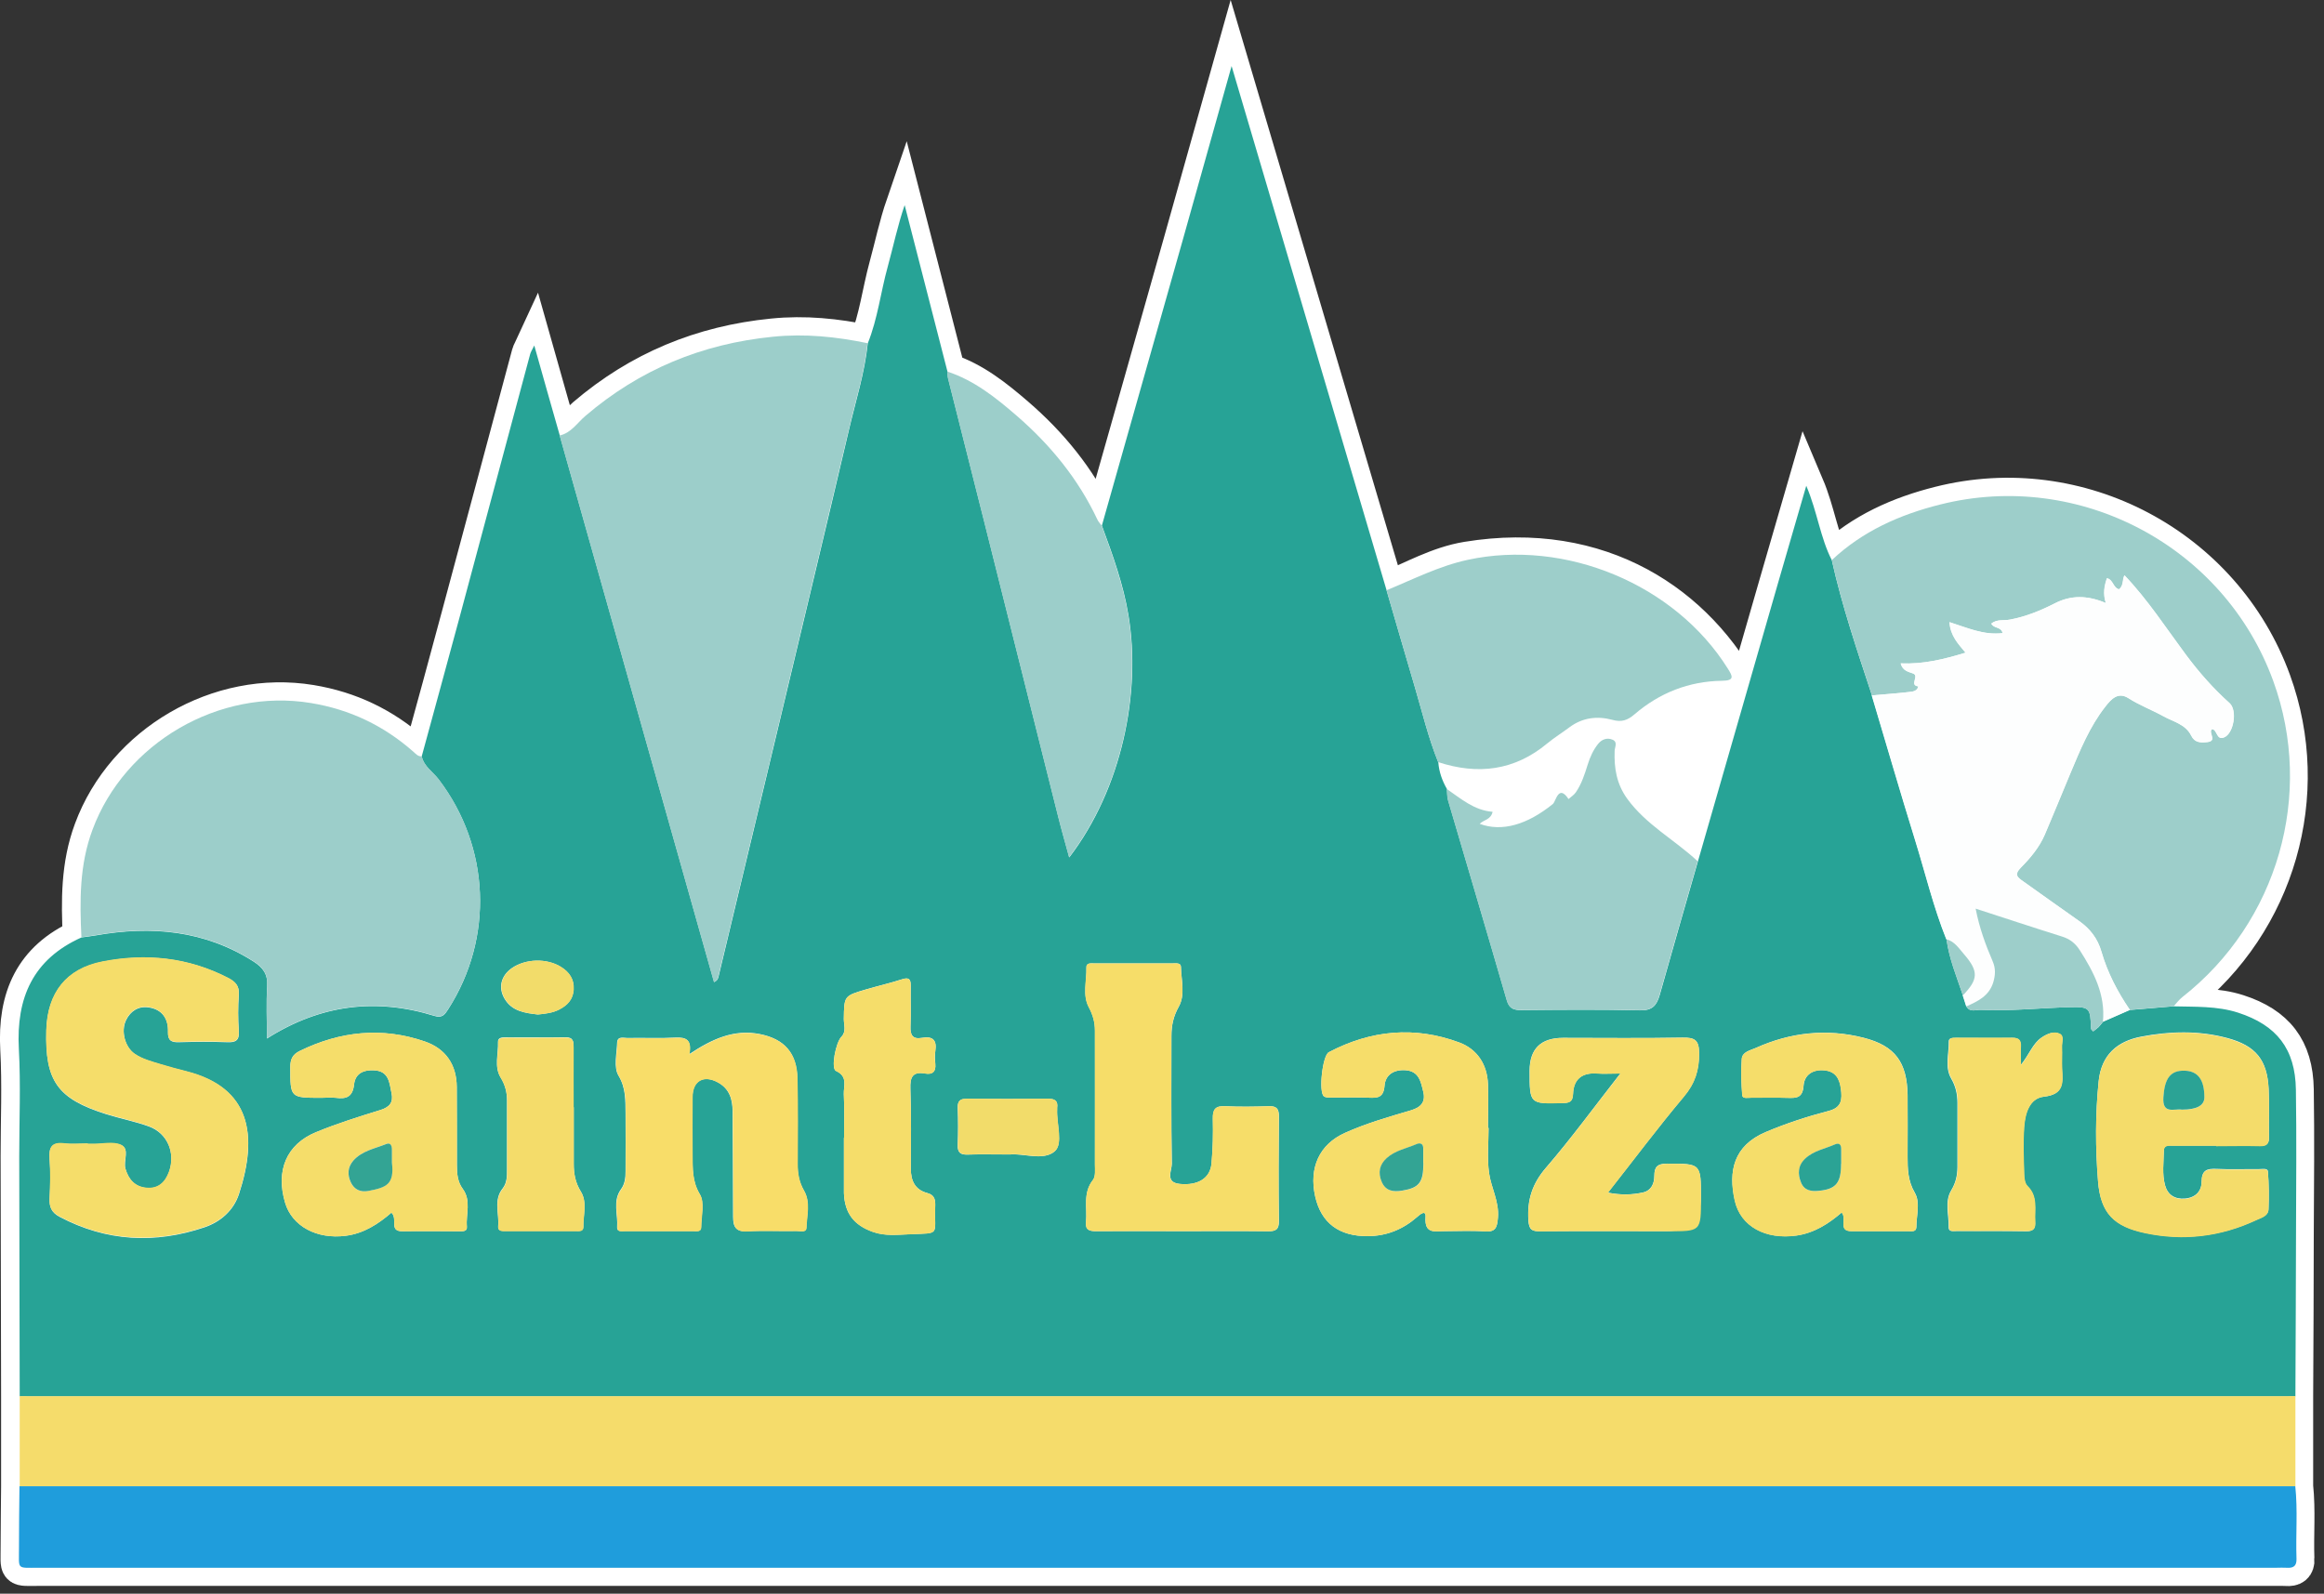
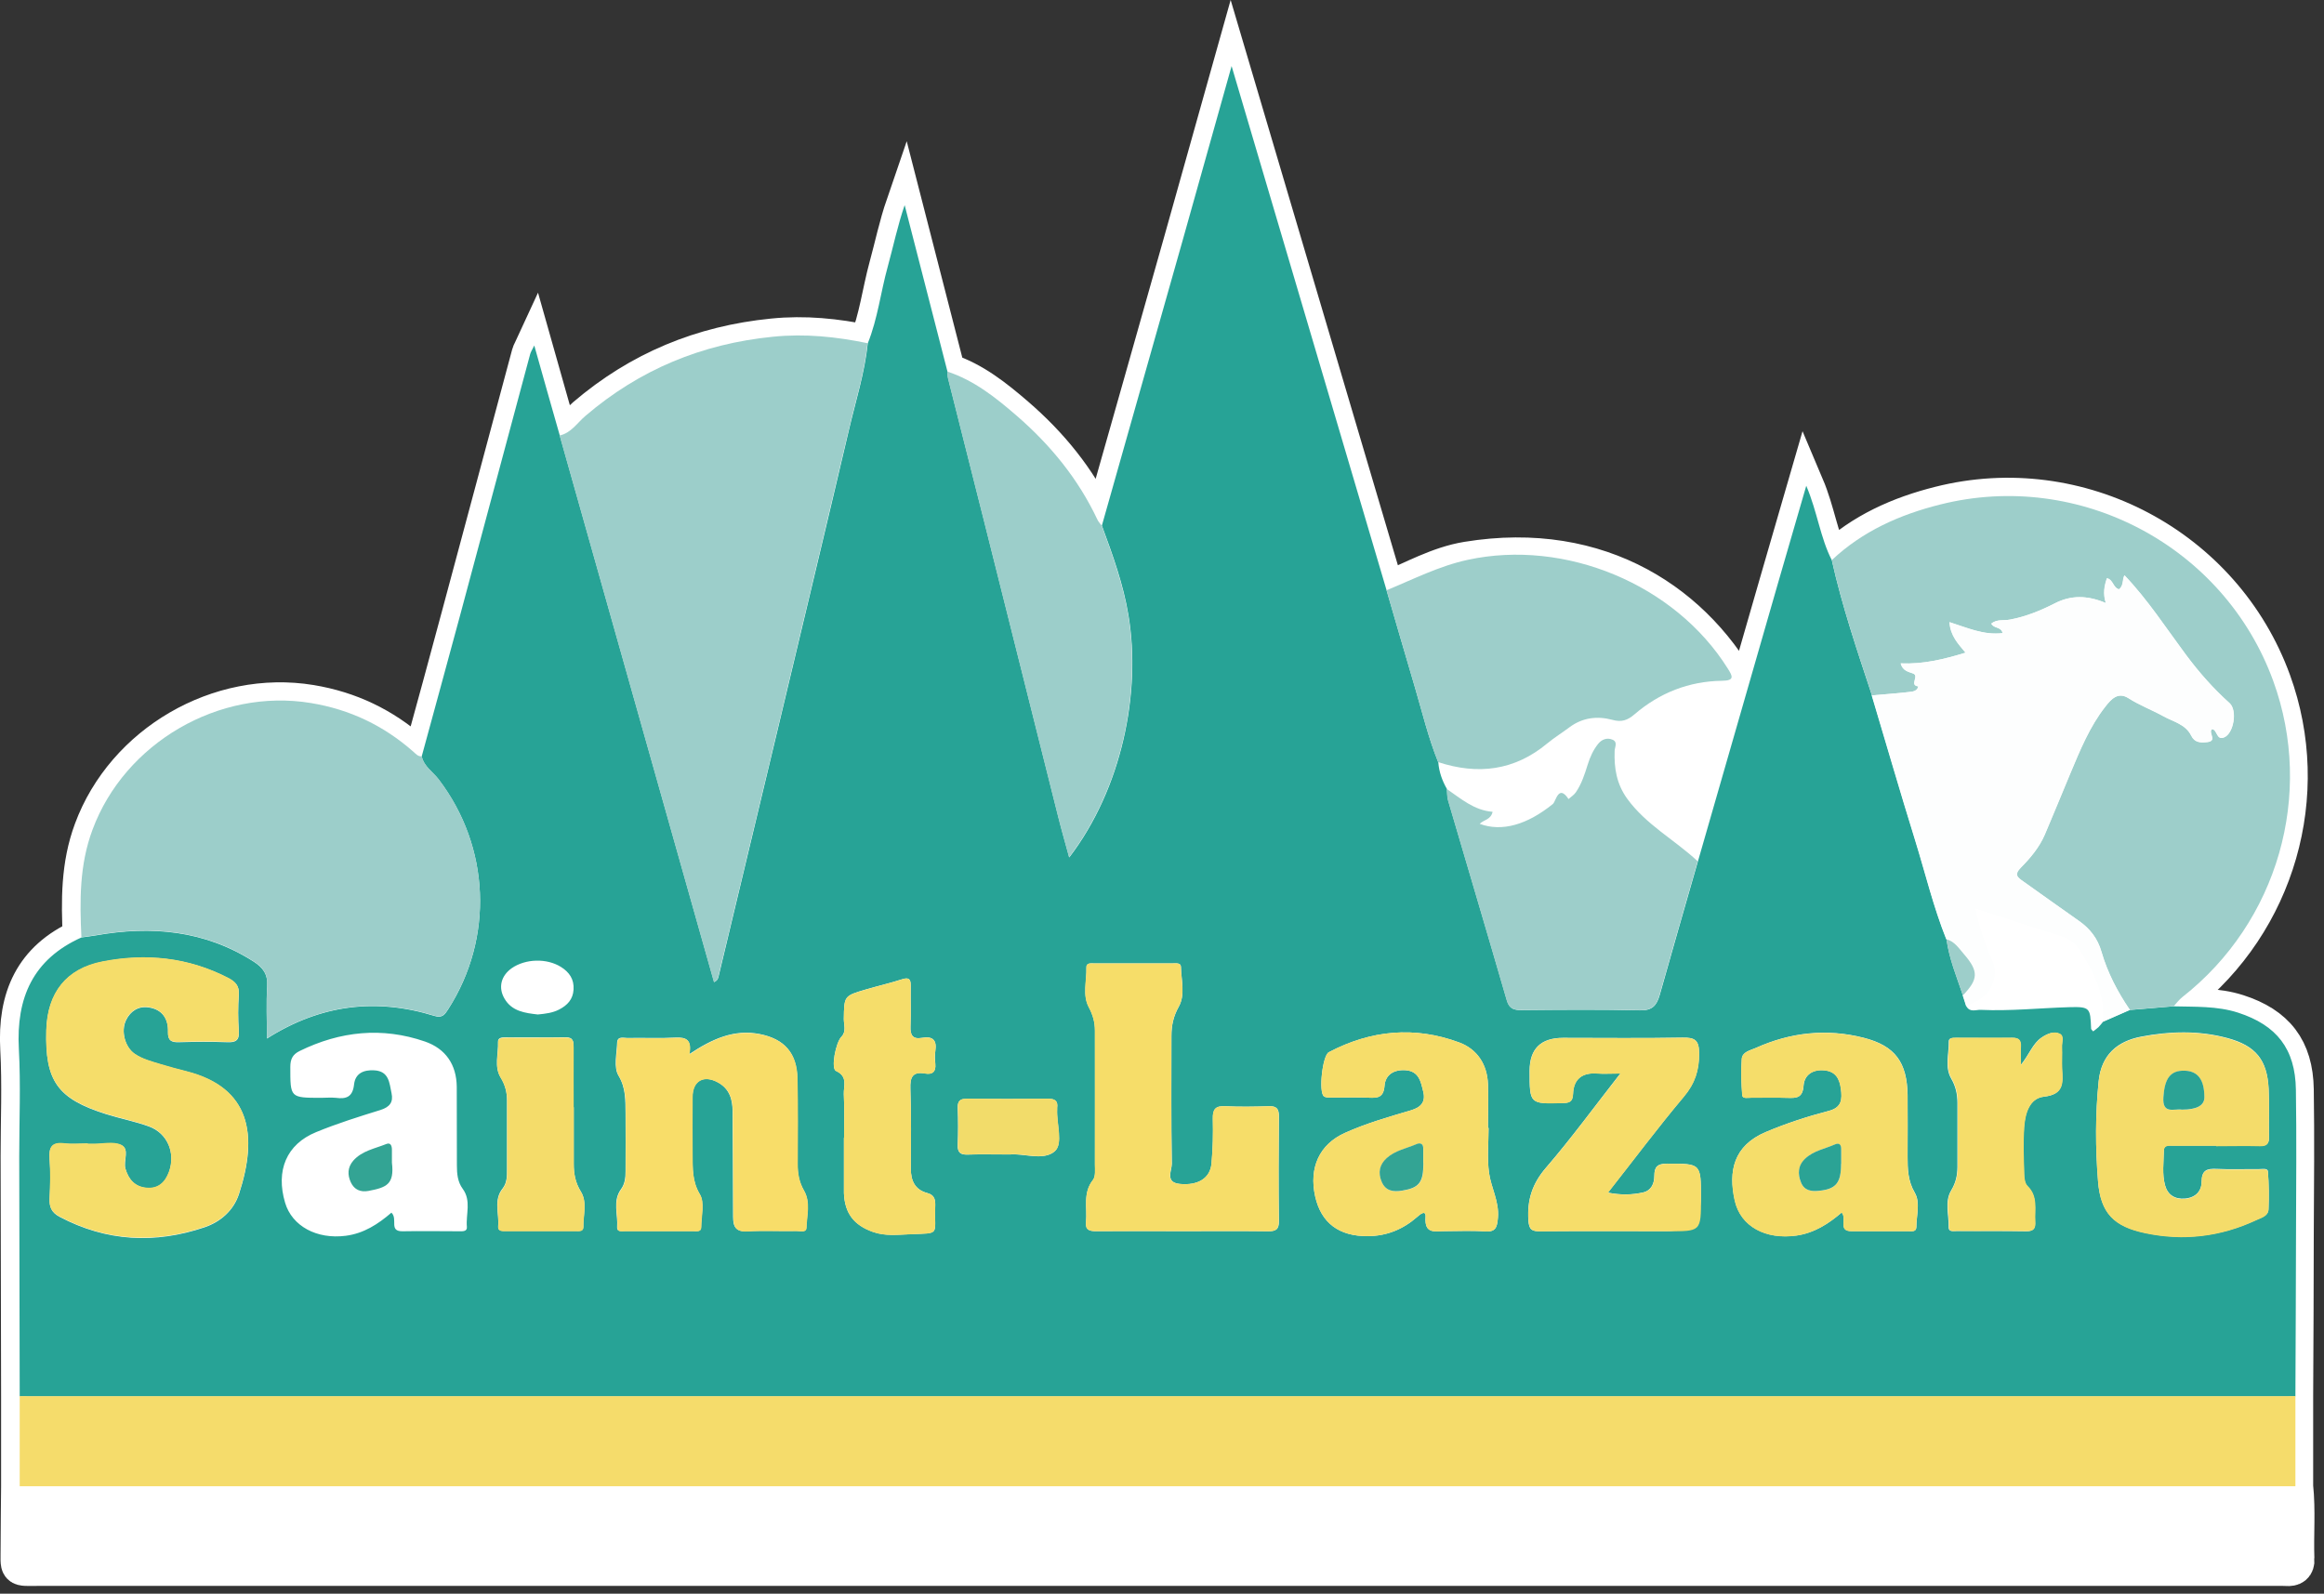
<svg xmlns="http://www.w3.org/2000/svg" width="191" height="131" viewBox="0 0 191 131" fill="none">
  <rect x="0" y="0" width="191" height="131" fill="#333333" stroke="none" />
  <g clip-path="url(#clip0_2520_2298)">
    <path d="M188.72 128.14C188.74 128.74 188.45 128.91 187.91 128.87C187.64 128.85 187.36 128.86 187.08 128.86H3.19C1.3 128.86 1.56 129.06 1.55 127.19C1.55 125.52 1.58 123.84 1.59 122.17V114.76C1.58 108.19 1.56 101.62 1.55 95.05C1.55 92.11 1.68 89.15 1.52 86.22C1.29 82.01 2.68 78.83 6.66 77.05C6.52 74.06 6.49 71.12 7.57 68.22C10.21 61.08 17.98 56.55 25.53 57.79C28.74 58.32 31.51 59.65 33.93 61.79C34.13 61.97 34.31 62.21 34.63 62.17C35.68 58.35 36.73 54.53 37.75 50.71C39.69 43.51 41.61 36.31 43.54 29.12C43.59 28.93 43.71 28.76 43.88 28.39C44.61 30.98 45.29 33.39 45.98 35.8C46.93 35.59 47.43 34.76 48.09 34.19C52.55 30.38 57.67 28.26 63.51 27.68C66.15 27.41 68.72 27.68 71.28 28.21C72.1 26.18 72.35 24 72.92 21.91C73.38 20.23 73.73 18.53 74.31 16.84C75.48 21.41 76.66 25.97 77.83 30.53C80.03 31.25 81.8 32.67 83.51 34.14C86.3 36.55 88.6 39.35 90.18 42.71C90.26 42.89 90.41 43.03 90.52 43.19C92.73 35.4 94.94 27.61 97.14 19.81C98.46 15.13 99.77 10.45 101.18 5.42C105.49 20.01 109.71 34.26 113.93 48.52C116.12 47.62 118.21 46.41 120.59 46.02C131.55 44.23 139.53 49.65 143.42 57.18C145.62 49.53 143.91 55.47 146.12 47.81C146.85 45.27 147.6 42.72 148.41 39.92C149.33 42.09 149.56 44.19 150.51 46.04C153.04 43.66 156.11 42.3 159.42 41.47C170.86 38.58 182.76 44.9 186.79 55.98C190.18 65.29 187.16 75.8 179.33 81.95C179.05 82.16 178.84 82.45 178.6 82.71C180.38 82.76 182.17 82.67 183.91 83.23C187.08 84.25 188.61 86.2 188.66 89.56C188.72 93.5 188.68 97.44 188.66 101.39C188.66 105.84 188.63 110.3 188.61 114.76V122.17C188.82 124.16 188.64 126.15 188.71 128.14H188.72Z" fill="white" stroke="white" stroke-width="3" stroke-miterlimit="10" />
    <path d="M34.66 62.17C35.7 58.35 36.749 54.53 37.779 50.71C39.709 43.51 41.639 36.31 43.569 29.12C43.62 28.93 43.73 28.76 43.91 28.4C44.639 30.99 45.319 33.4 46.01 35.81C50.23 50.78 54.459 65.74 58.69 80.73C59.029 80.57 59.029 80.36 59.08 80.17C60.679 73.49 62.279 66.8 63.88 60.12C65.85 51.85 67.84 43.58 69.779 35.31C70.329 32.96 71.07 30.64 71.32 28.22C72.139 26.19 72.379 24.01 72.96 21.92C73.419 20.25 73.769 18.55 74.35 16.86C75.519 21.42 76.7 25.99 77.87 30.55C77.889 30.74 77.879 30.95 77.93 31.13C78.919 35.06 79.909 38.98 80.9 42.9C82.93 50.98 84.95 59.07 86.98 67.15C87.249 68.23 87.559 69.3 87.879 70.48C92.2 64.83 93.799 56.95 92.749 50.6C92.329 48.03 91.45 45.62 90.559 43.2C92.769 35.41 94.969 27.61 97.18 19.82C98.499 15.14 99.809 10.46 101.22 5.43C105.53 20.02 109.75 34.27 113.96 48.53C114.73 51.18 115.5 53.83 116.28 56.47C116.89 58.54 117.39 60.65 118.21 62.67C118.27 63.46 118.53 64.18 118.92 64.86C118.95 65.18 118.93 65.5 119.02 65.8C120.63 71.28 122.26 76.76 123.85 82.25C124.05 82.94 124.45 83.04 125.08 83.03C128.31 83 131.54 82.97 134.77 83.05C135.8 83.08 136.16 82.65 136.41 81.78C137.44 78.11 138.5 74.45 139.55 70.79C141.75 63.13 143.96 55.47 146.16 47.82C146.89 45.28 147.64 42.73 148.45 39.93C149.37 42.1 149.6 44.2 150.55 46.05C151.39 49.83 152.64 53.5 153.85 57.17C155.04 61.14 156.19 65.13 157.42 69.09C158.26 71.8 158.92 74.58 159.98 77.22C160.2 78.82 160.82 80.31 161.33 81.83C161.43 82.13 161.52 82.44 161.62 82.74C161.92 83.24 162.4 82.99 162.8 83.01C165.22 83.12 167.63 82.86 170.04 82.79C171.79 82.74 171.79 82.85 171.86 84.56C171.86 84.62 171.94 84.67 172.03 84.78C172.18 84.66 172.33 84.56 172.47 84.43C172.61 84.29 172.72 84.13 172.84 83.99C173.58 83.67 174.32 83.34 175.05 83.02C176.24 82.92 177.43 82.82 178.62 82.72C180.4 82.77 182.2 82.68 183.94 83.24C187.11 84.27 188.64 86.21 188.69 89.57C188.75 93.51 188.71 97.45 188.7 101.4C188.7 105.86 188.66 110.32 188.65 114.78C188.33 114.78 188.01 114.79 187.69 114.79C125.99 114.79 64.279 114.79 2.58 114.79C2.26 114.79 1.94 114.79 1.62 114.78C1.61 108.21 1.59 101.64 1.58 95.07C1.58 92.12 1.71 89.17 1.55 86.23C1.32 82.02 2.71 78.85 6.69 77.06C7.08 77 7.48 76.96 7.87 76.89C12.45 76.08 16.809 76.47 20.84 79.04C21.619 79.54 22.02 80.09 21.959 81.06C21.869 82.45 21.939 83.86 21.939 85.37C26.39 82.55 30.93 82.03 35.709 83.51C36.349 83.71 36.559 83.39 36.83 82.97C40.599 77.1 40.279 69.62 36.059 64.08C35.59 63.46 34.849 63.02 34.66 62.19V62.17ZM7.21 94.01C6.57 94.01 5.93 94.07 5.3 94C4.26 93.87 4 94.31 4.08 95.27C4.16 96.34 4.14 97.42 4.08 98.5C4.04 99.22 4.24 99.68 4.91 100.03C8.75 102.06 12.739 102.26 16.799 100.89C18.11 100.45 19.189 99.52 19.64 98.16C21.23 93.29 20.579 89.42 15.35 88.08C14.62 87.89 13.889 87.71 13.169 87.48C12.45 87.26 11.71 87.07 11.079 86.64C10.27 86.09 9.92 84.76 10.36 83.86C10.72 83.11 11.38 82.69 12.2 82.81C13.319 82.96 13.85 83.74 13.809 84.83C13.79 85.54 14.079 85.69 14.72 85.67C16.029 85.63 17.349 85.62 18.669 85.67C19.369 85.7 19.68 85.53 19.63 84.76C19.559 83.77 19.559 82.77 19.63 81.77C19.68 81.04 19.349 80.71 18.759 80.4C15.479 78.7 12.009 78.35 8.44 79.05C5.45 79.63 3.9 81.62 3.81 84.69C3.69 88.86 4.72 90.32 8.71 91.58C9.88 91.95 11.1 92.18 12.249 92.6C13.78 93.16 14.44 94.8 13.899 96.32C13.579 97.22 12.999 97.75 12.03 97.65C11.1 97.56 10.569 96.97 10.309 96.07C10.12 95.41 10.7 94.46 9.95 94.12C9.32 93.84 8.46 94.05 7.7 94.04C7.54 94.04 7.38 94.04 7.22 94.04L7.21 94.01ZM97.15 101.2C99.499 101.2 101.86 101.18 104.21 101.21C104.85 101.21 105.12 101.08 105.11 100.36C105.07 97.49 105.08 94.62 105.11 91.75C105.11 91.12 104.9 90.91 104.28 90.93C103.08 90.97 101.88 90.99 100.69 90.93C99.879 90.89 99.669 91.19 99.68 91.96C99.71 93.19 99.68 94.43 99.57 95.66C99.45 96.86 98.45 97.46 96.98 97.32C95.719 97.2 96.32 96.22 96.309 95.65C96.249 92.14 96.279 88.63 96.279 85.13C96.279 84.29 96.439 83.54 96.879 82.75C97.43 81.76 97.079 80.57 97.059 79.48C97.059 79.12 96.639 79.19 96.379 79.19C94.23 79.19 92.07 79.19 89.919 79.19C89.65 79.19 89.269 79.13 89.29 79.53C89.329 80.63 88.95 81.79 89.49 82.8C89.829 83.43 89.99 84.03 89.99 84.71C89.99 88.38 89.99 92.04 89.99 95.71C89.99 96.14 90.059 96.7 89.829 96.99C88.98 98.06 89.37 99.28 89.26 100.43C89.189 101.11 89.529 101.21 90.1 101.2C92.45 101.18 94.809 101.2 97.159 101.2H97.15ZM56.639 86.68C56.88 85.47 56.4 85.24 55.499 85.29C54.19 85.36 52.87 85.29 51.55 85.32C51.23 85.32 50.739 85.15 50.719 85.71C50.69 86.62 50.419 87.73 50.83 88.41C51.45 89.45 51.389 90.45 51.41 91.5C51.429 93.09 51.41 94.69 51.41 96.28C51.41 96.81 51.359 97.31 51.039 97.75C50.33 98.72 50.8 99.83 50.719 100.87C50.69 101.28 51.099 101.19 51.359 101.19C53.23 101.19 55.109 101.19 56.98 101.19C57.239 101.19 57.62 101.28 57.62 100.86C57.63 99.95 57.919 98.84 57.51 98.16C56.87 97.09 56.929 96.04 56.91 94.95C56.889 93.36 56.91 91.76 56.91 90.17C56.91 88.83 57.83 88.32 59.02 88.98C59.98 89.52 60.209 90.4 60.209 91.41C60.219 94.28 60.249 97.15 60.249 100.02C60.249 100.84 60.469 101.26 61.41 101.21C62.76 101.13 64.12 101.21 65.48 101.18C65.769 101.18 66.26 101.34 66.269 100.9C66.299 99.89 66.62 98.82 66.07 97.86C65.669 97.17 65.54 96.47 65.549 95.7C65.549 93.35 65.57 91 65.529 88.64C65.49 86.57 64.469 85.4 62.45 85C60.349 84.58 58.55 85.38 56.63 86.66L56.639 86.68ZM182.13 94.19C183.33 94.19 184.52 94.17 185.72 94.19C186.28 94.2 186.5 94.02 186.48 93.44C186.45 92.13 186.52 90.81 186.45 89.49C186.33 87.1 185.38 85.96 183.08 85.33C180.72 84.69 178.33 84.76 175.97 85.21C174 85.59 172.7 86.71 172.48 88.87C172.2 91.62 172.21 94.37 172.43 97.1C172.64 99.71 173.73 100.81 176.33 101.35C179.46 102 182.51 101.64 185.42 100.28C185.82 100.09 186.42 99.96 186.44 99.39C186.48 98.36 186.47 97.32 186.39 96.29C186.37 96 185.91 96.1 185.65 96.1C184.49 96.09 183.33 96.14 182.18 96.08C181.36 96.04 180.95 96.19 180.94 97.14C180.94 97.92 180.43 98.45 179.57 98.52C178.73 98.59 178.15 98.2 177.94 97.43C177.68 96.5 177.82 95.53 177.84 94.57C177.84 94.09 178.25 94.17 178.55 94.16C179.75 94.16 180.94 94.16 182.14 94.16L182.13 94.19ZM151.36 99.66C151.84 100.2 151.01 101.2 152.19 101.2C153.75 101.2 155.3 101.2 156.86 101.2C157.12 101.2 157.49 101.28 157.5 100.86C157.5 99.91 157.84 98.84 157.37 98.04C156.8 97.06 156.78 96.09 156.78 95.06C156.78 93.39 156.8 91.71 156.78 90.04C156.74 87.32 155.76 85.96 153.16 85.3C150.13 84.53 147.16 84.85 144.3 86.14C143.85 86.34 143.19 86.45 143.15 87.05C143.08 88.04 143.11 89.04 143.19 90.03C143.21 90.33 143.66 90.23 143.93 90.23C144.93 90.24 145.93 90.21 146.92 90.24C147.66 90.27 148.16 90.24 148.23 89.24C148.29 88.37 148.97 87.88 149.94 87.98C150.89 88.07 151.19 88.69 151.3 89.51C151.41 90.35 151.38 91.03 150.31 91.31C148.54 91.77 146.8 92.34 145.12 93.05C142.46 94.18 142.04 96.28 142.57 98.66C143.05 100.83 145.14 101.91 147.64 101.56C149.11 101.35 150.29 100.59 151.38 99.65L151.36 99.66ZM32.169 99.68C32.73 100.21 31.919 101.23 33.099 101.21C34.65 101.18 36.209 101.21 37.76 101.21C38.029 101.21 38.41 101.24 38.37 100.84C38.279 99.8 38.749 98.7 38.029 97.72C37.609 97.15 37.55 96.48 37.55 95.79C37.55 93.64 37.55 91.49 37.539 89.34C37.52 87.5 36.62 86.2 34.919 85.61C31.399 84.4 27.959 84.76 24.63 86.39C24.059 86.67 23.86 87.05 23.86 87.7C23.86 90.24 23.829 90.24 26.41 90.24C26.809 90.24 27.209 90.2 27.599 90.24C28.47 90.36 28.989 90.16 29.099 89.14C29.2 88.23 29.88 87.93 30.759 87.98C31.98 88.05 32 89.02 32.179 89.86C32.34 90.61 32.02 91 31.27 91.24C29.489 91.79 27.709 92.35 25.98 93.06C23.54 94.06 22.649 96.22 23.43 98.86C24 100.79 26.04 101.89 28.419 101.58C29.899 101.39 31.079 100.62 32.169 99.68ZM122.33 92.72H122.29C122.29 91.52 122.32 90.33 122.29 89.13C122.23 87.5 121.41 86.24 119.93 85.69C116.27 84.33 112.67 84.67 109.21 86.49C108.68 86.77 108.36 89.8 108.81 90.12C108.98 90.24 109.26 90.22 109.5 90.22C110.5 90.22 111.5 90.19 112.49 90.23C113.24 90.26 113.71 90.22 113.79 89.24C113.86 88.35 114.55 87.91 115.51 87.97C116.63 88.05 116.77 88.92 116.97 89.73C117.18 90.58 116.79 91.02 115.95 91.27C114.12 91.81 112.29 92.33 110.54 93.12C108.44 94.06 107.56 95.98 108.09 98.35C108.58 100.52 110.04 101.63 112.42 101.61C113.96 101.6 115.29 101.06 116.45 100.05C116.65 99.87 117.21 99.37 117.16 100.05C117.06 101.48 117.96 101.19 118.75 101.2C119.83 101.2 120.91 101.14 121.98 101.22C122.9 101.29 123.04 100.95 123.11 100.09C123.22 98.76 122.55 97.64 122.38 96.42C122.21 95.21 122.34 93.95 122.34 92.72H122.33ZM133.16 88.25C131.02 90.99 129.14 93.57 127.06 95.98C125.93 97.29 125.5 98.63 125.61 100.31C125.66 101.08 125.89 101.22 126.59 101.21C130.06 101.18 133.53 101.2 137 101.2C138.86 101.2 139.79 100.28 139.79 98.44C139.79 95.62 139.79 95.65 137.01 95.65C136.21 95.65 135.96 95.91 135.96 96.66C135.96 97.3 135.7 97.87 135.02 98.02C134.11 98.22 133.19 98.24 132.15 98.03C134.29 95.31 136.27 92.67 138.39 90.14C139.3 89.05 139.65 87.97 139.64 86.58C139.64 85.48 139.28 85.27 138.27 85.29C135 85.35 131.73 85.31 128.46 85.31C126.626 85.31 125.71 86.217 125.71 88.03C125.71 90.75 125.71 90.74 128.41 90.67C128.97 90.66 129.25 90.58 129.28 89.91C129.32 88.7 130.03 88.15 131.26 88.24C131.8 88.28 132.35 88.24 133.16 88.24V88.25ZM69.359 93.53C69.359 94.96 69.359 96.4 69.359 97.83C69.359 97.91 69.359 97.99 69.359 98.07C69.419 99.73 70.18 100.7 71.74 101.26C72.749 101.62 73.79 101.49 74.809 101.45C77.32 101.35 76.79 101.55 76.859 99.26C76.879 98.72 76.889 98.25 76.2 98.06C75.21 97.8 74.85 97.06 74.859 96.07C74.87 93.88 74.9 91.69 74.82 89.5C74.79 88.55 74.99 88.06 76.029 88.24C76.629 88.34 76.93 88.1 76.87 87.46C76.84 87.11 76.82 86.74 76.87 86.39C77.01 85.48 76.65 85.15 75.76 85.31C75.01 85.44 74.799 85.08 74.829 84.37C74.879 83.26 74.829 82.14 74.85 81.03C74.85 80.5 74.719 80.31 74.15 80.49C73.169 80.81 72.159 81.04 71.169 81.33C69.359 81.86 69.379 81.87 69.35 83.76C69.35 84.25 69.57 84.79 69.15 85.22C68.689 85.69 68.269 87.83 68.71 88.03C69.71 88.49 69.32 89.27 69.35 89.94C69.409 91.13 69.37 92.33 69.37 93.52L69.359 93.53ZM166.07 87.57C166.07 86.89 166.05 86.46 166.07 86.03C166.1 85.53 165.92 85.3 165.39 85.31C163.83 85.33 162.28 85.31 160.72 85.31C160.49 85.31 160.15 85.31 160.16 85.6C160.18 86.62 159.82 87.72 160.35 88.64C160.74 89.31 160.87 89.95 160.87 90.67C160.87 92.42 160.87 94.18 160.87 95.93C160.87 96.61 160.74 97.22 160.36 97.85C159.8 98.78 160.18 99.87 160.15 100.89C160.14 101.29 160.56 101.18 160.81 101.19C162.72 101.19 164.64 101.18 166.55 101.21C167.17 101.21 167.29 100.93 167.25 100.41C167.19 99.41 167.49 98.36 166.62 97.5C166.4 97.29 166.35 96.83 166.34 96.49C166.31 95.22 166.26 93.93 166.34 92.66C166.42 91.56 166.76 90.29 167.97 90.15C169.64 89.96 169.53 89.01 169.46 87.87C169.42 87.27 169.48 86.67 169.45 86.08C169.43 85.7 169.66 85.18 169.27 84.98C168.79 84.74 168.25 84.98 167.81 85.27C167.05 85.77 166.79 86.67 166.05 87.58L166.07 87.57ZM47.139 91.02C47.139 89.38 47.139 87.75 47.139 86.11C47.139 85.63 47.139 85.25 46.469 85.26C44.83 85.29 43.2 85.26 41.559 85.27C41.289 85.27 40.91 85.27 40.929 85.64C40.969 86.62 40.599 87.67 41.139 88.56C41.52 89.18 41.669 89.79 41.669 90.47C41.669 92.34 41.669 94.22 41.669 96.09C41.669 96.65 41.679 97.22 41.309 97.69C40.539 98.65 41.039 99.76 40.94 100.8C40.9 101.2 41.27 101.18 41.539 101.18C43.459 101.18 45.37 101.18 47.289 101.18C47.559 101.18 47.94 101.24 47.94 100.85C47.919 99.87 48.279 98.81 47.73 97.93C47.279 97.2 47.15 96.47 47.15 95.66C47.15 94.1 47.15 92.55 47.15 90.99L47.139 91.02ZM82.99 94.9C84.09 94.78 85.74 95.45 86.68 94.64C87.389 94.02 86.82 92.38 86.879 91.19C86.879 91.15 86.879 91.11 86.879 91.07C86.96 90.49 86.689 90.31 86.129 90.32C83.9 90.34 81.669 90.34 79.439 90.32C78.859 90.32 78.689 90.55 78.71 91.1C78.749 92.09 78.749 93.09 78.71 94.09C78.68 94.72 78.909 94.93 79.529 94.91C80.6 94.87 81.68 94.9 82.999 94.9H82.99ZM44.2 83.39C44.83 83.33 45.419 83.26 45.959 82.98C46.63 82.63 47.09 82.15 47.139 81.34C47.19 80.49 46.789 79.91 46.099 79.48C44.929 78.75 43.179 78.8 42.05 79.59C41.179 80.21 40.929 81.17 41.459 82.08C42.069 83.14 43.16 83.27 44.2 83.39Z" fill="#27A396" />
    <path d="M1.62 114.76C1.94 114.76 2.26 114.77 2.58 114.77C64.28 114.77 125.99 114.77 187.69 114.77C188.01 114.77 188.33 114.77 188.65 114.76C188.65 117.23 188.65 119.7 188.65 122.17C126.31 122.17 63.96 122.17 1.62 122.17C1.62 119.7 1.62 117.23 1.62 114.76Z" fill="#F5DC6B" />
-     <path d="M1.61 122.17C63.95 122.17 126.3 122.17 188.64 122.17C188.85 124.16 188.67 126.15 188.74 128.14C188.76 128.74 188.46 128.91 187.93 128.87C187.65 128.85 187.37 128.87 187.09 128.87C125.79 128.87 64.5 128.87 3.2 128.87C1.31 128.87 1.57 129.06 1.56 127.2C1.56 125.53 1.58 123.85 1.6 122.18L1.61 122.17Z" fill="#1F9DDC" />
    <path d="M178.62 82.71C177.43 82.81 176.24 82.91 175.05 83.01C174.04 81.53 173.22 79.96 172.72 78.24C172.41 77.15 171.78 76.34 170.87 75.7C169.34 74.63 167.82 73.53 166.29 72.45C165.82 72.12 165.51 71.91 166.11 71.3C166.88 70.52 167.61 69.64 168.06 68.61C168.78 66.93 169.46 65.24 170.17 63.55C170.97 61.65 171.75 59.72 173.04 58.08C173.5 57.49 174.07 56.83 174.94 57.39C175.85 57.97 176.86 58.35 177.8 58.87C178.61 59.32 179.64 59.53 180.1 60.47C180.39 61.06 180.86 61.06 181.41 61C182.3 60.91 181.43 60.18 181.82 59.93C182.26 60.01 182.16 60.86 182.78 60.62C183.59 60.31 183.9 58.39 183.25 57.8C181.91 56.6 180.73 55.26 179.66 53.82C178.02 51.61 176.52 49.29 174.61 47.29C174.42 47.65 174.56 48.15 174.16 48.44C173.67 48.32 173.69 47.64 173.17 47.53C172.96 48.17 172.83 48.77 173.08 49.57C171.56 48.92 170.2 48.92 168.9 49.59C167.72 50.19 166.52 50.69 165.21 50.93C164.7 51.03 164.12 50.88 163.67 51.26C163.86 51.69 164.47 51.49 164.6 52.04C163.05 52.23 161.69 51.6 160.23 51.14C160.31 52.29 160.97 52.94 161.55 53.65C159.76 54.2 158.05 54.61 156.22 54.53C156.38 55.14 156.85 55.22 157.24 55.36C157.79 55.57 156.89 56.33 157.67 56.42C157.58 56.82 157.21 56.85 156.93 56.88C155.91 57 154.88 57.07 153.85 57.16C152.64 53.49 151.39 49.82 150.55 46.04C153.08 43.66 156.14 42.3 159.46 41.47C170.9 38.59 182.8 44.9 186.83 55.98C190.22 65.29 187.2 75.8 179.37 81.95C179.09 82.17 178.88 82.46 178.64 82.72L178.62 82.71Z" fill="#9DCECA" />
    <path d="M71.3 28.21C71.05 30.63 70.31 32.95 69.76 35.3C67.81 43.58 65.83 51.84 63.86 60.11C62.26 66.79 60.66 73.48 59.06 80.16C59.01 80.35 59.02 80.56 58.67 80.72C54.44 65.73 50.21 50.77 45.99 35.8C46.94 35.59 47.44 34.76 48.11 34.19C52.56 30.38 57.69 28.26 63.52 27.68C66.17 27.41 68.73 27.68 71.3 28.21Z" fill="#9CCECA" />
    <path d="M34.66 62.17C34.85 63 35.58 63.44 36.06 64.06C40.28 69.61 40.6 77.08 36.83 82.95C36.56 83.37 36.35 83.69 35.71 83.49C30.93 82.01 26.39 82.53 21.94 85.35C21.94 83.84 21.88 82.43 21.96 81.04C22.02 80.06 21.62 79.52 20.84 79.02C16.82 76.45 12.45 76.06 7.87 76.87C7.48 76.94 7.09 76.98 6.69 77.04C6.55 74.05 6.52 71.11 7.6 68.21C10.24 61.07 18.01 56.54 25.56 57.79C28.77 58.32 31.54 59.65 33.96 61.78C34.17 61.96 34.35 62.2 34.67 62.17H34.66Z" fill="#9CCECA" />
    <path d="M118.2 62.66C117.38 60.65 116.89 58.54 116.27 56.46C115.49 53.82 114.72 51.17 113.95 48.52C116.15 47.62 118.26 46.53 120.62 46.02C128.62 44.28 137.65 48.02 141.99 54.94C142.38 55.56 142.61 55.95 141.52 55.96C138.8 56 136.39 56.95 134.33 58.72C133.76 59.21 133.27 59.38 132.51 59.17C131.28 58.84 130.06 58.98 128.99 59.78C128.39 60.23 127.74 60.63 127.16 61.11C124.47 63.35 121.46 63.71 118.21 62.65L118.2 62.66Z" fill="#9DCECA" />
    <path d="M90.54 43.19C91.42 45.61 92.3 48.02 92.73 50.59C93.78 56.94 92.18 64.81 87.86 70.47C87.54 69.29 87.23 68.22 86.96 67.14C84.93 59.06 82.91 50.97 80.88 42.89C79.89 38.96 78.9 35.04 77.91 31.12C77.86 30.93 77.87 30.73 77.85 30.54C80.05 31.26 81.82 32.67 83.52 34.14C86.31 36.55 88.61 39.35 90.19 42.71C90.27 42.89 90.42 43.03 90.53 43.19H90.54Z" fill="#9CCECA" />
    <path d="M139.53 70.78C138.48 74.44 137.42 78.1 136.39 81.77C136.15 82.64 135.78 83.07 134.75 83.04C131.52 82.96 128.29 83 125.06 83.02C124.43 83.02 124.03 82.93 123.83 82.24C122.24 76.75 120.61 71.27 119 65.79C118.91 65.49 118.93 65.16 118.9 64.85C120.07 65.65 121.15 66.61 122.67 66.73C122.53 67.39 121.92 67.39 121.61 67.72C123.44 68.4 125.52 67.79 127.62 66.09C127.88 65.88 128.08 64.43 128.91 65.68C129.11 65.5 129.36 65.35 129.51 65.13C129.99 64.43 130.24 63.64 130.49 62.84C130.68 62.23 130.94 61.65 131.34 61.15C131.64 60.78 132.07 60.61 132.52 60.8C132.98 60.99 132.71 61.4 132.7 61.73C132.65 63.14 132.86 64.44 133.73 65.65C135.29 67.8 137.63 69.03 139.52 70.79L139.53 70.78Z" fill="#9DCECA" />
    <path d="M153.83 57.16C154.86 57.07 155.89 57 156.91 56.88C157.19 56.85 157.56 56.82 157.65 56.42C156.87 56.33 157.77 55.56 157.22 55.36C156.83 55.22 156.36 55.14 156.2 54.53C158.03 54.61 159.74 54.2 161.53 53.65C160.95 52.94 160.29 52.3 160.21 51.14C161.67 51.6 163.03 52.24 164.58 52.04C164.45 51.48 163.85 51.68 163.65 51.26C164.1 50.88 164.67 51.03 165.19 50.93C166.49 50.68 167.7 50.19 168.88 49.59C170.18 48.92 171.54 48.92 173.06 49.57C172.81 48.77 172.94 48.17 173.15 47.53C173.66 47.64 173.65 48.32 174.14 48.44C174.54 48.15 174.4 47.65 174.59 47.29C176.5 49.29 177.99 51.62 179.64 53.82C180.71 55.26 181.9 56.6 183.23 57.8C183.89 58.39 183.57 60.32 182.76 60.62C182.14 60.85 182.24 60.01 181.8 59.93C181.41 60.18 182.27 60.92 181.39 61C180.84 61.05 180.37 61.06 180.08 60.47C179.62 59.53 178.59 59.32 177.78 58.87C176.84 58.35 175.84 57.98 174.92 57.39C174.05 56.84 173.49 57.49 173.02 58.08C171.73 59.72 170.95 61.64 170.15 63.55C169.44 65.23 168.76 66.93 168.04 68.61C167.6 69.65 166.87 70.52 166.09 71.3C165.48 71.91 165.8 72.12 166.27 72.45C167.8 73.53 169.31 74.63 170.85 75.7C171.77 76.34 172.39 77.15 172.7 78.24C173.2 79.96 174.02 81.53 175.03 83.01C174.29 83.33 173.55 83.66 172.82 83.98C173.04 81.74 172.07 79.89 170.92 78.1C170.56 77.54 170.1 77.18 169.45 76.97C167.12 76.24 164.79 75.47 162.36 74.68C162.66 76.24 163.17 77.64 163.76 79.01C164.01 79.6 163.99 80.13 163.81 80.73C163.47 81.87 162.54 82.29 161.59 82.72C161.49 82.42 161.4 82.11 161.3 81.81C162.58 80.48 162.61 79.83 161.38 78.41C160.97 77.94 160.62 77.37 159.95 77.2C158.89 74.55 158.23 71.78 157.39 69.07C156.16 65.11 155.01 61.13 153.82 57.15L153.83 57.16Z" fill="#FDFEFE" />
    <path d="M7.21 94.01C7.37 94.01 7.53 94.01 7.69 94.01C8.45 94.01 9.3 93.8 9.94 94.09C10.68 94.42 10.11 95.38 10.3 96.04C10.56 96.94 11.09 97.53 12.02 97.62C12.99 97.72 13.57 97.18 13.89 96.29C14.43 94.77 13.77 93.13 12.24 92.57C11.09 92.15 9.87 91.92 8.7 91.55C4.71 90.29 3.68 88.83 3.8 84.66C3.89 81.59 5.44 79.6 8.43 79.02C12 78.33 15.47 78.68 18.75 80.37C19.34 80.68 19.67 81.01 19.62 81.74C19.55 82.73 19.55 83.73 19.62 84.73C19.67 85.51 19.37 85.67 18.66 85.64C17.35 85.59 16.03 85.6 14.71 85.64C14.07 85.66 13.78 85.52 13.8 84.8C13.83 83.71 13.31 82.94 12.19 82.78C11.37 82.67 10.71 83.09 10.35 83.83C9.91 84.74 10.27 86.06 11.07 86.61C11.7 87.04 12.44 87.23 13.16 87.45C13.88 87.67 14.61 87.86 15.34 88.05C20.58 89.39 21.22 93.27 19.63 98.13C19.19 99.49 18.1 100.42 16.79 100.86C12.73 102.23 8.74 102.03 4.9 100C4.23 99.65 4.03 99.19 4.07 98.47C4.12 97.4 4.15 96.31 4.07 95.24C4 94.28 4.26 93.84 5.29 93.97C5.92 94.05 6.56 93.98 7.2 93.98L7.21 94.01Z" fill="#F5DD6A" />
    <path d="M97.15 101.2C94.8 101.2 92.44 101.19 90.09 101.2C89.51 101.2 89.18 101.11 89.25 100.43C89.36 99.27 88.98 98.06 89.82 96.99C90.05 96.7 89.98 96.15 89.98 95.71C89.99 92.04 89.98 88.38 89.98 84.71C89.98 84.02 89.81 83.43 89.48 82.8C88.94 81.79 89.31 80.62 89.28 79.53C89.27 79.13 89.65 79.19 89.91 79.19C92.06 79.19 94.22 79.19 96.37 79.19C96.63 79.19 97.04 79.12 97.05 79.48C97.08 80.58 97.43 81.77 96.87 82.75C96.43 83.53 96.27 84.29 96.27 85.13C96.27 88.64 96.24 92.15 96.3 95.65C96.3 96.21 95.71 97.2 96.97 97.32C98.44 97.46 99.45 96.86 99.56 95.66C99.68 94.43 99.7 93.19 99.67 91.96C99.65 91.19 99.87 90.89 100.68 90.93C101.87 90.99 103.07 90.97 104.27 90.93C104.89 90.91 105.1 91.12 105.1 91.75C105.08 94.62 105.07 97.49 105.1 100.36C105.1 101.08 104.84 101.22 104.2 101.21C101.85 101.18 99.49 101.2 97.14 101.2H97.15Z" fill="#F6DD69" />
    <path d="M56.65 86.68C58.57 85.39 60.36 84.6 62.47 85.02C64.49 85.42 65.51 86.59 65.55 88.66C65.6 91.01 65.58 93.36 65.57 95.72C65.57 96.49 65.7 97.2 66.09 97.88C66.64 98.83 66.32 99.9 66.29 100.92C66.28 101.36 65.78 101.19 65.5 101.2C64.14 101.22 62.78 101.15 61.43 101.23C60.49 101.28 60.27 100.85 60.27 100.04C60.27 97.17 60.24 94.3 60.23 91.43C60.23 90.42 60 89.54 59.04 89C57.85 88.33 56.93 88.85 56.93 90.19C56.93 91.78 56.91 93.38 56.93 94.97C56.94 96.06 56.89 97.11 57.53 98.18C57.94 98.86 57.65 99.96 57.64 100.88C57.64 101.29 57.26 101.21 57 101.21C55.13 101.21 53.25 101.21 51.38 101.21C51.13 101.21 50.71 101.3 50.74 100.89C50.82 99.85 50.35 98.75 51.06 97.77C51.38 97.33 51.43 96.83 51.43 96.3C51.42 94.71 51.44 93.11 51.43 91.52C51.42 90.47 51.47 89.47 50.85 88.43C50.44 87.75 50.71 86.65 50.74 85.73C50.76 85.17 51.25 85.34 51.57 85.34C52.89 85.32 54.21 85.38 55.52 85.31C56.42 85.26 56.9 85.48 56.66 86.7L56.65 86.68Z" fill="#F8DD69" />
    <path d="M182.14 94.19C180.94 94.19 179.75 94.19 178.55 94.19C178.25 94.19 177.85 94.12 177.84 94.6C177.83 95.55 177.68 96.52 177.94 97.46C178.16 98.24 178.74 98.62 179.57 98.55C180.43 98.48 180.93 97.95 180.94 97.17C180.94 96.22 181.37 96.07 182.18 96.11C183.33 96.17 184.49 96.12 185.65 96.13C185.91 96.13 186.37 96.03 186.39 96.32C186.48 97.35 186.49 98.39 186.44 99.42C186.42 99.99 185.82 100.12 185.42 100.31C182.51 101.67 179.46 102.04 176.33 101.38C173.73 100.84 172.64 99.74 172.43 97.13C172.21 94.4 172.2 91.64 172.48 88.9C172.7 86.74 174 85.62 175.97 85.24C178.33 84.78 180.72 84.71 183.08 85.36C185.38 85.99 186.33 87.13 186.45 89.52C186.52 90.83 186.45 92.15 186.48 93.47C186.49 94.05 186.28 94.24 185.72 94.22C184.52 94.19 183.33 94.22 182.13 94.22L182.14 94.19ZM179.32 91.22C180.56 91.22 181.177 90.876 181.17 90.19C181.15 88.74 180.63 88.04 179.54 88.02C178.36 87.99 177.91 88.67 177.8 90.2C177.7 91.64 178.7 91.12 179.32 91.22Z" fill="#F4DC6A" />
    <path d="M151.37 99.66C150.28 100.6 149.1 101.36 147.63 101.57C145.12 101.92 143.03 100.84 142.56 98.67C142.04 96.29 142.46 94.19 145.11 93.06C146.8 92.34 148.54 91.78 150.3 91.32C151.37 91.04 151.4 90.36 151.29 89.52C151.18 88.7 150.88 88.08 149.93 87.99C148.96 87.9 148.28 88.38 148.22 89.25C148.15 90.25 147.65 90.27 146.91 90.25C145.91 90.21 144.92 90.25 143.92 90.24C143.65 90.24 143.21 90.34 143.18 90.04C143.1 89.05 143.07 88.05 143.14 87.06C143.18 86.46 143.85 86.35 144.29 86.15C147.14 84.87 150.12 84.54 153.15 85.31C155.75 85.97 156.73 87.33 156.77 90.05C156.79 91.72 156.77 93.4 156.77 95.07C156.77 96.1 156.79 97.07 157.36 98.05C157.83 98.85 157.5 99.92 157.49 100.87C157.49 101.28 157.11 101.21 156.85 101.21C155.29 101.21 153.74 101.21 152.18 101.21C151 101.21 151.83 100.21 151.35 99.67L151.37 99.66ZM151.32 95.68C151.32 95.28 151.32 94.88 151.32 94.49C151.32 94.14 151.18 93.91 150.83 94.07C150 94.43 149.06 94.58 148.37 95.24C147.77 95.81 147.73 96.51 148.02 97.21C148.29 97.88 148.88 97.95 149.52 97.89C150.89 97.75 151.31 97.24 151.31 95.69L151.32 95.68Z" fill="#F5DD6A" />
-     <path d="M32.17 99.68C31.08 100.62 29.9 101.39 28.42 101.58C26.04 101.89 24 100.8 23.43 98.86C22.65 96.22 23.55 94.06 25.98 93.06C27.7 92.35 29.49 91.79 31.27 91.24C32.03 91.01 32.34 90.62 32.18 89.86C32 89.02 31.98 88.05 30.76 87.98C29.89 87.93 29.2 88.23 29.1 89.14C28.99 90.15 28.48 90.36 27.6 90.24C27.21 90.19 26.8 90.24 26.41 90.24C23.84 90.24 23.86 90.24 23.86 87.7C23.86 87.05 24.06 86.67 24.63 86.39C27.96 84.76 31.4 84.39 34.92 85.61C36.62 86.2 37.53 87.5 37.54 89.34C37.56 91.49 37.56 93.64 37.55 95.79C37.55 96.48 37.61 97.15 38.03 97.72C38.75 98.7 38.28 99.8 38.37 100.84C38.4 101.24 38.03 101.21 37.76 101.21C36.21 101.21 34.65 101.19 33.1 101.21C31.92 101.23 32.73 100.21 32.17 99.68ZM32.2 95.57C32.2 95.21 32.2 94.86 32.2 94.5C32.2 94.18 32.09 93.89 31.73 94.04C30.79 94.42 29.74 94.59 29.02 95.41C28.55 95.95 28.55 96.57 28.82 97.18C29.1 97.8 29.62 98.02 30.29 97.89C31.73 97.61 32.43 97.36 32.2 95.57Z" fill="#F5DD6A" />
    <path d="M122.34 92.72C122.34 93.96 122.21 95.21 122.38 96.42C122.55 97.64 123.22 98.76 123.11 100.09C123.04 100.95 122.9 101.29 121.98 101.22C120.91 101.14 119.83 101.21 118.75 101.2C117.97 101.2 117.06 101.49 117.16 100.05C117.21 99.37 116.65 99.88 116.45 100.05C115.29 101.06 113.96 101.6 112.42 101.61C110.05 101.63 108.58 100.53 108.09 98.35C107.56 95.98 108.44 94.06 110.54 93.12C112.28 92.34 114.12 91.81 115.95 91.27C116.79 91.02 117.18 90.58 116.97 89.73C116.77 88.92 116.63 88.05 115.51 87.97C114.55 87.9 113.86 88.35 113.79 89.24C113.72 90.22 113.24 90.27 112.49 90.23C111.49 90.19 110.5 90.23 109.5 90.22C109.27 90.22 108.98 90.24 108.81 90.12C108.36 89.81 108.68 86.77 109.21 86.49C112.66 84.67 116.26 84.33 119.93 85.69C121.41 86.24 122.24 87.5 122.29 89.13C122.33 90.32 122.29 91.52 122.29 92.72H122.33H122.34ZM116.98 95.61C116.98 95.21 116.98 94.82 116.98 94.42C116.98 94.03 116.75 93.92 116.44 94.05C115.61 94.41 114.68 94.57 113.98 95.2C113.38 95.74 113.25 96.4 113.56 97.14C113.88 97.91 114.51 98 115.24 97.88C116.65 97.65 117 97.21 116.99 95.62L116.98 95.61Z" fill="#F6DD6A" />
    <path d="M133.17 88.25C132.36 88.25 131.82 88.29 131.27 88.25C130.04 88.15 129.34 88.7 129.29 89.92C129.27 90.59 128.98 90.67 128.42 90.68C125.72 90.75 125.72 90.76 125.72 88.04C125.72 86.227 126.636 85.32 128.47 85.32C131.74 85.32 135.01 85.36 138.28 85.3C139.29 85.28 139.64 85.49 139.65 86.59C139.66 87.98 139.31 89.07 138.4 90.15C136.27 92.67 134.3 95.32 132.16 98.04C133.2 98.25 134.12 98.23 135.03 98.03C135.71 97.88 135.97 97.3 135.97 96.67C135.97 95.93 136.21 95.66 137.02 95.66C139.8 95.66 139.8 95.63 139.8 98.45C139.8 101.27 139.8 101.21 137.01 101.21C133.54 101.21 130.07 101.19 126.6 101.22C125.91 101.22 125.68 101.08 125.62 100.32C125.5 98.64 125.94 97.3 127.07 95.99C129.14 93.58 131.02 91 133.17 88.26V88.25Z" fill="#F6DD6A" />
    <path d="M69.37 93.53C69.37 92.34 69.41 91.14 69.35 89.95C69.32 89.29 69.71 88.5 68.71 88.04C68.27 87.84 68.69 85.69 69.15 85.23C69.58 84.8 69.35 84.25 69.35 83.77C69.38 81.87 69.35 81.87 71.17 81.34C72.16 81.05 73.17 80.81 74.15 80.5C74.72 80.32 74.86 80.51 74.85 81.04C74.83 82.15 74.88 83.27 74.83 84.38C74.8 85.1 75.02 85.45 75.76 85.32C76.65 85.16 77.02 85.49 76.87 86.4C76.81 86.75 76.83 87.12 76.87 87.47C76.93 88.11 76.63 88.36 76.03 88.25C74.99 88.07 74.78 88.55 74.82 89.51C74.9 91.7 74.87 93.89 74.86 96.08C74.86 97.07 75.21 97.8 76.2 98.07C76.89 98.25 76.88 98.73 76.86 99.27C76.79 101.56 77.32 101.36 74.81 101.46C73.78 101.5 72.75 101.63 71.74 101.27C70.18 100.72 69.43 99.74 69.36 98.08C69.36 98 69.36 97.92 69.36 97.84C69.36 96.41 69.36 94.97 69.36 93.54L69.37 93.53Z" fill="#F5DD6A" />
    <path d="M166.08 87.57C166.82 86.66 167.08 85.77 167.84 85.26C168.29 84.96 168.82 84.73 169.3 84.97C169.69 85.17 169.46 85.69 169.48 86.07C169.51 86.67 169.46 87.27 169.49 87.86C169.56 89 169.66 89.96 168 90.14C166.79 90.28 166.45 91.55 166.37 92.65C166.28 93.92 166.33 95.2 166.37 96.48C166.37 96.83 166.43 97.28 166.65 97.49C167.52 98.34 167.22 99.4 167.28 100.4C167.31 100.92 167.2 101.21 166.58 101.2C164.67 101.17 162.75 101.2 160.84 101.18C160.59 101.18 160.17 101.29 160.18 100.88C160.21 99.86 159.83 98.77 160.39 97.84C160.76 97.21 160.89 96.61 160.9 95.92C160.9 94.17 160.9 92.41 160.9 90.66C160.9 89.94 160.77 89.3 160.38 88.63C159.85 87.71 160.21 86.61 160.19 85.59C160.19 85.3 160.52 85.3 160.75 85.3C162.31 85.3 163.86 85.3 165.42 85.3C165.95 85.3 166.13 85.52 166.1 86.02C166.07 86.45 166.1 86.88 166.1 87.56L166.08 87.57Z" fill="#F5DD6A" />
    <path d="M47.16 91.02C47.16 92.58 47.16 94.13 47.16 95.69C47.16 96.49 47.29 97.23 47.74 97.96C48.29 98.84 47.93 99.9 47.95 100.88C47.95 101.27 47.57 101.21 47.3 101.21C45.38 101.21 43.47 101.21 41.55 101.21C41.28 101.21 40.91 101.23 40.95 100.83C41.05 99.79 40.56 98.68 41.32 97.72C41.69 97.25 41.68 96.68 41.68 96.12C41.68 94.25 41.68 92.37 41.68 90.5C41.68 89.81 41.53 89.21 41.15 88.59C40.61 87.7 40.98 86.65 40.94 85.67C40.92 85.3 41.3 85.3 41.57 85.3C43.21 85.3 44.84 85.31 46.48 85.29C47.14 85.28 47.15 85.66 47.15 86.14C47.14 87.77 47.15 89.41 47.15 91.05L47.16 91.02Z" fill="#F4DC6A" />
-     <path d="M161.6 82.73C162.55 82.3 163.47 81.88 163.82 80.74C164 80.13 164.02 79.6 163.77 79.02C163.18 77.65 162.67 76.25 162.37 74.69C164.81 75.48 167.13 76.25 169.46 76.98C170.11 77.18 170.57 77.54 170.93 78.11C172.08 79.91 173.05 81.76 172.83 83.99C172.71 84.14 172.59 84.3 172.46 84.43C172.33 84.56 172.17 84.67 172.02 84.78C171.93 84.67 171.85 84.62 171.85 84.56C171.78 82.85 171.78 82.74 170.03 82.79C167.62 82.86 165.21 83.12 162.79 83.01C162.39 82.99 161.9 83.24 161.61 82.74L161.6 82.73Z" fill="#9DCECA" />
    <path d="M83.01 94.89C81.69 94.89 80.61 94.86 79.54 94.9C78.92 94.92 78.69 94.71 78.72 94.08C78.76 93.09 78.76 92.09 78.72 91.09C78.7 90.54 78.86 90.3 79.45 90.31C81.68 90.33 83.91 90.33 86.14 90.31C86.7 90.31 86.97 90.48 86.89 91.06C86.89 91.1 86.89 91.14 86.89 91.18C86.83 92.37 87.41 94.01 86.69 94.63C85.76 95.44 84.1 94.77 83 94.89H83.01Z" fill="#F2DC6A" />
-     <path d="M44.22 83.39C43.18 83.27 42.1 83.14 41.48 82.08C40.95 81.16 41.2 80.2 42.07 79.59C43.2 78.79 44.95 78.75 46.12 79.48C46.81 79.91 47.2 80.49 47.16 81.34C47.11 82.15 46.65 82.64 45.98 82.98C45.44 83.26 44.85 83.33 44.22 83.39Z" fill="#F2DC6A" />
    <path d="M159.97 77.21C160.64 77.38 160.99 77.95 161.4 78.42C162.63 79.84 162.6 80.49 161.32 81.82C160.81 80.3 160.19 78.82 159.97 77.21Z" fill="#9DCECA" />
    <path d="M179.32 91.21C178.69 91.11 177.7 91.63 177.8 90.19C177.9 88.66 178.36 87.98 179.54 88.01C180.63 88.04 181.16 88.73 181.17 90.18C181.177 90.867 180.56 91.21 179.32 91.21Z" fill="#2BA395" />
    <path d="M151.31 95.68C151.31 97.23 150.89 97.74 149.52 97.88C148.88 97.95 148.29 97.88 148.02 97.2C147.73 96.49 147.76 95.79 148.37 95.23C149.06 94.58 150 94.43 150.83 94.06C151.19 93.91 151.33 94.13 151.32 94.48C151.32 94.88 151.32 95.28 151.32 95.67L151.31 95.68Z" fill="#2BA395" />
    <path d="M32.21 95.57C32.43 97.37 31.74 97.61 30.3 97.89C29.63 98.02 29.11 97.79 28.83 97.18C28.55 96.57 28.56 95.96 29.03 95.41C29.75 94.59 30.8 94.42 31.74 94.04C32.1 93.89 32.21 94.18 32.21 94.5C32.21 94.86 32.21 95.21 32.21 95.57Z" fill="#33A494" />
    <path d="M116.98 95.61C116.98 97.2 116.64 97.64 115.23 97.87C114.49 97.99 113.87 97.9 113.55 97.13C113.24 96.39 113.37 95.73 113.97 95.19C114.67 94.56 115.6 94.4 116.43 94.04C116.74 93.91 116.98 94.02 116.97 94.41C116.97 94.81 116.97 95.2 116.97 95.6L116.98 95.61Z" fill="#33A494" />
  </g>
  <defs>
    <clipPath id="clip0_2520_2298">
      <rect width="190.23" height="130.38" fill="white" />
    </clipPath>
  </defs>
</svg>